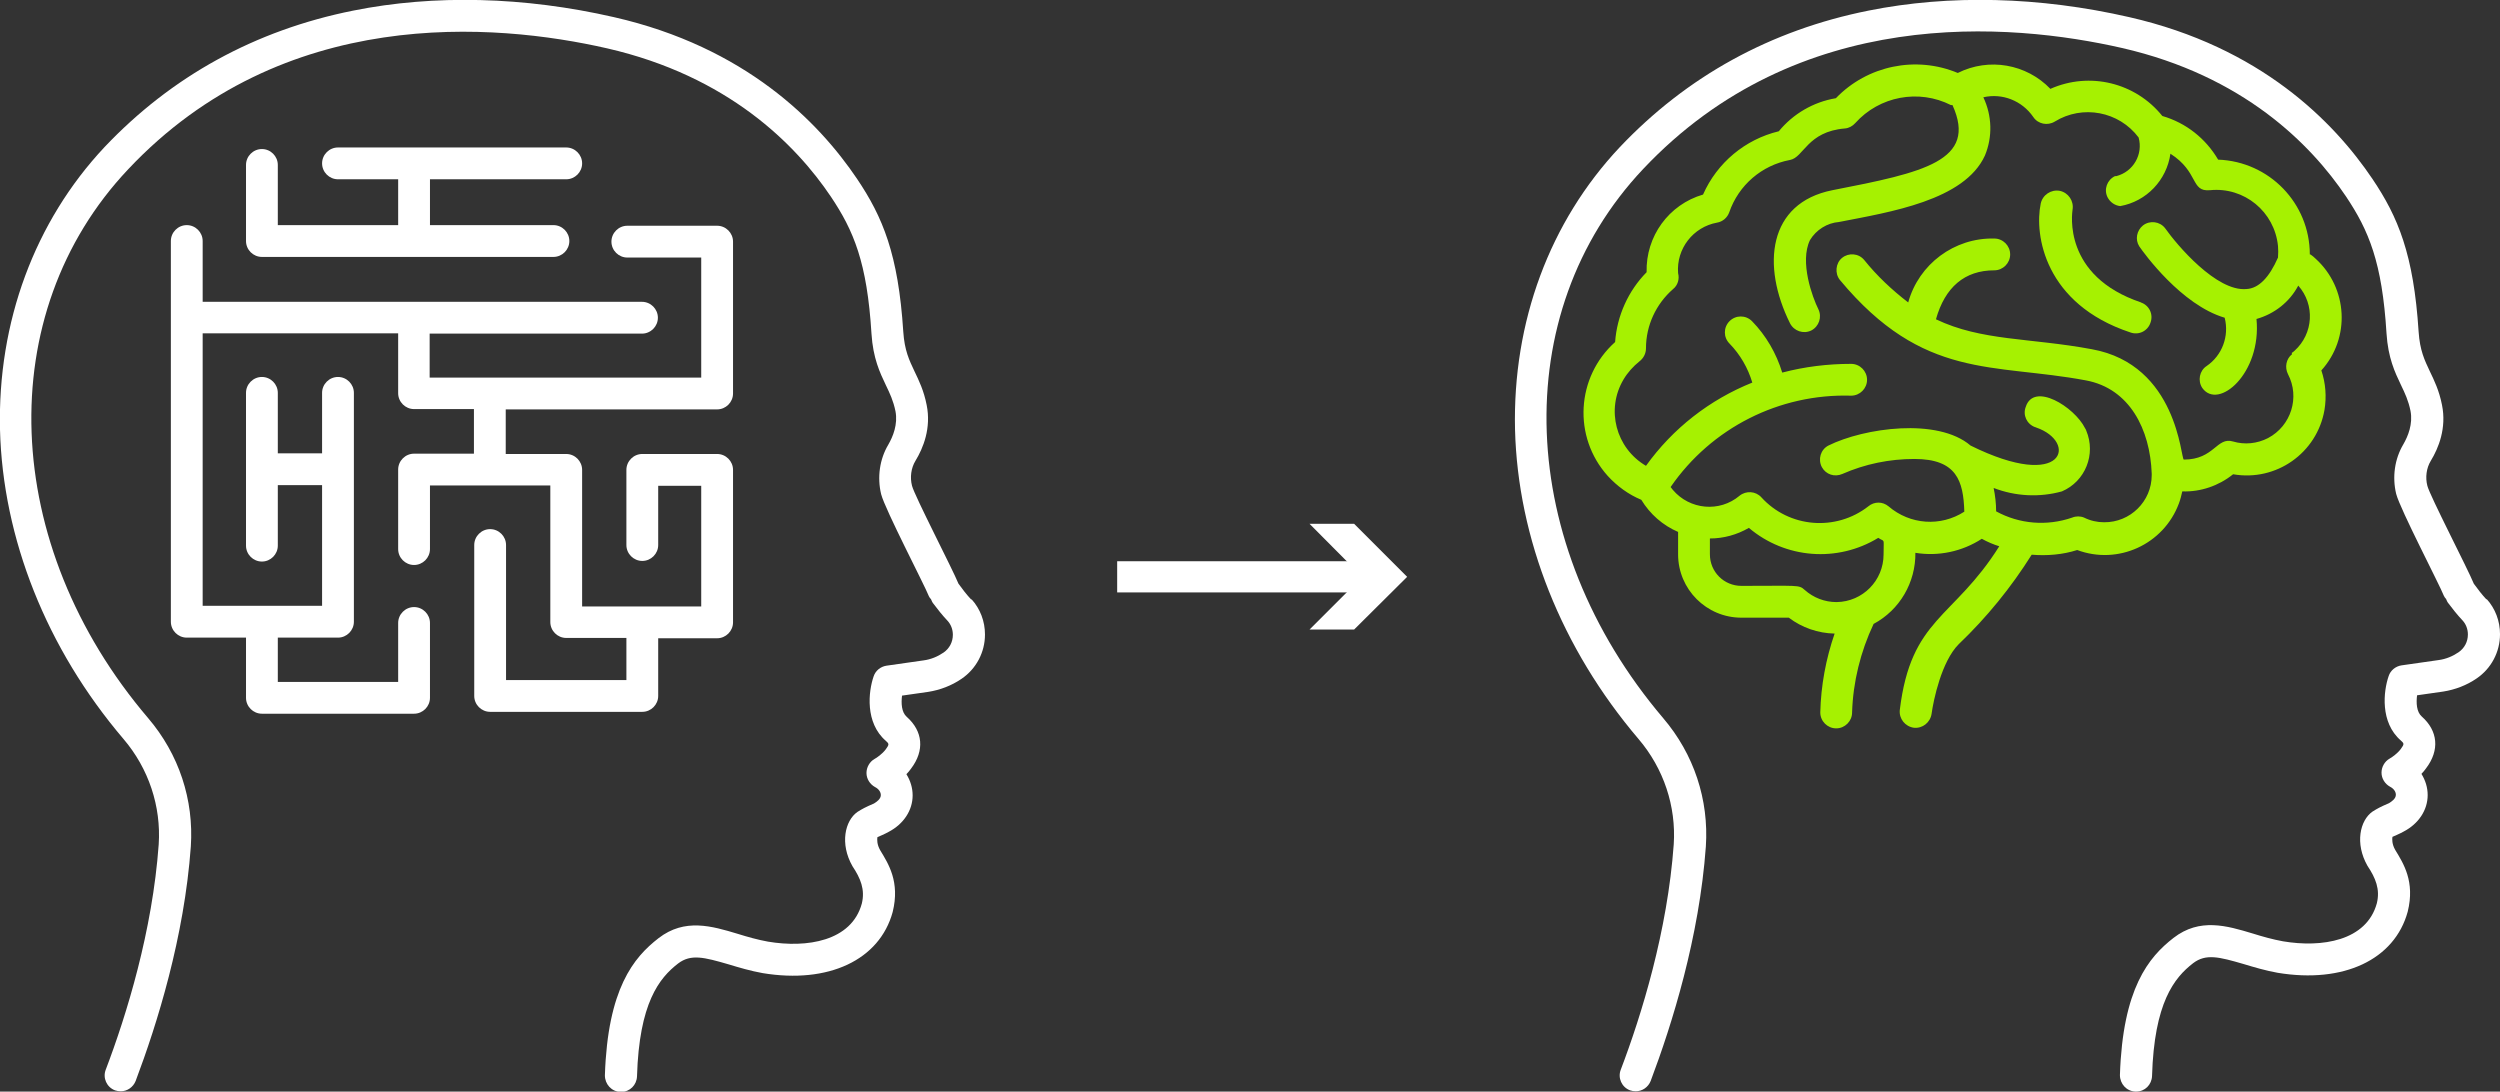
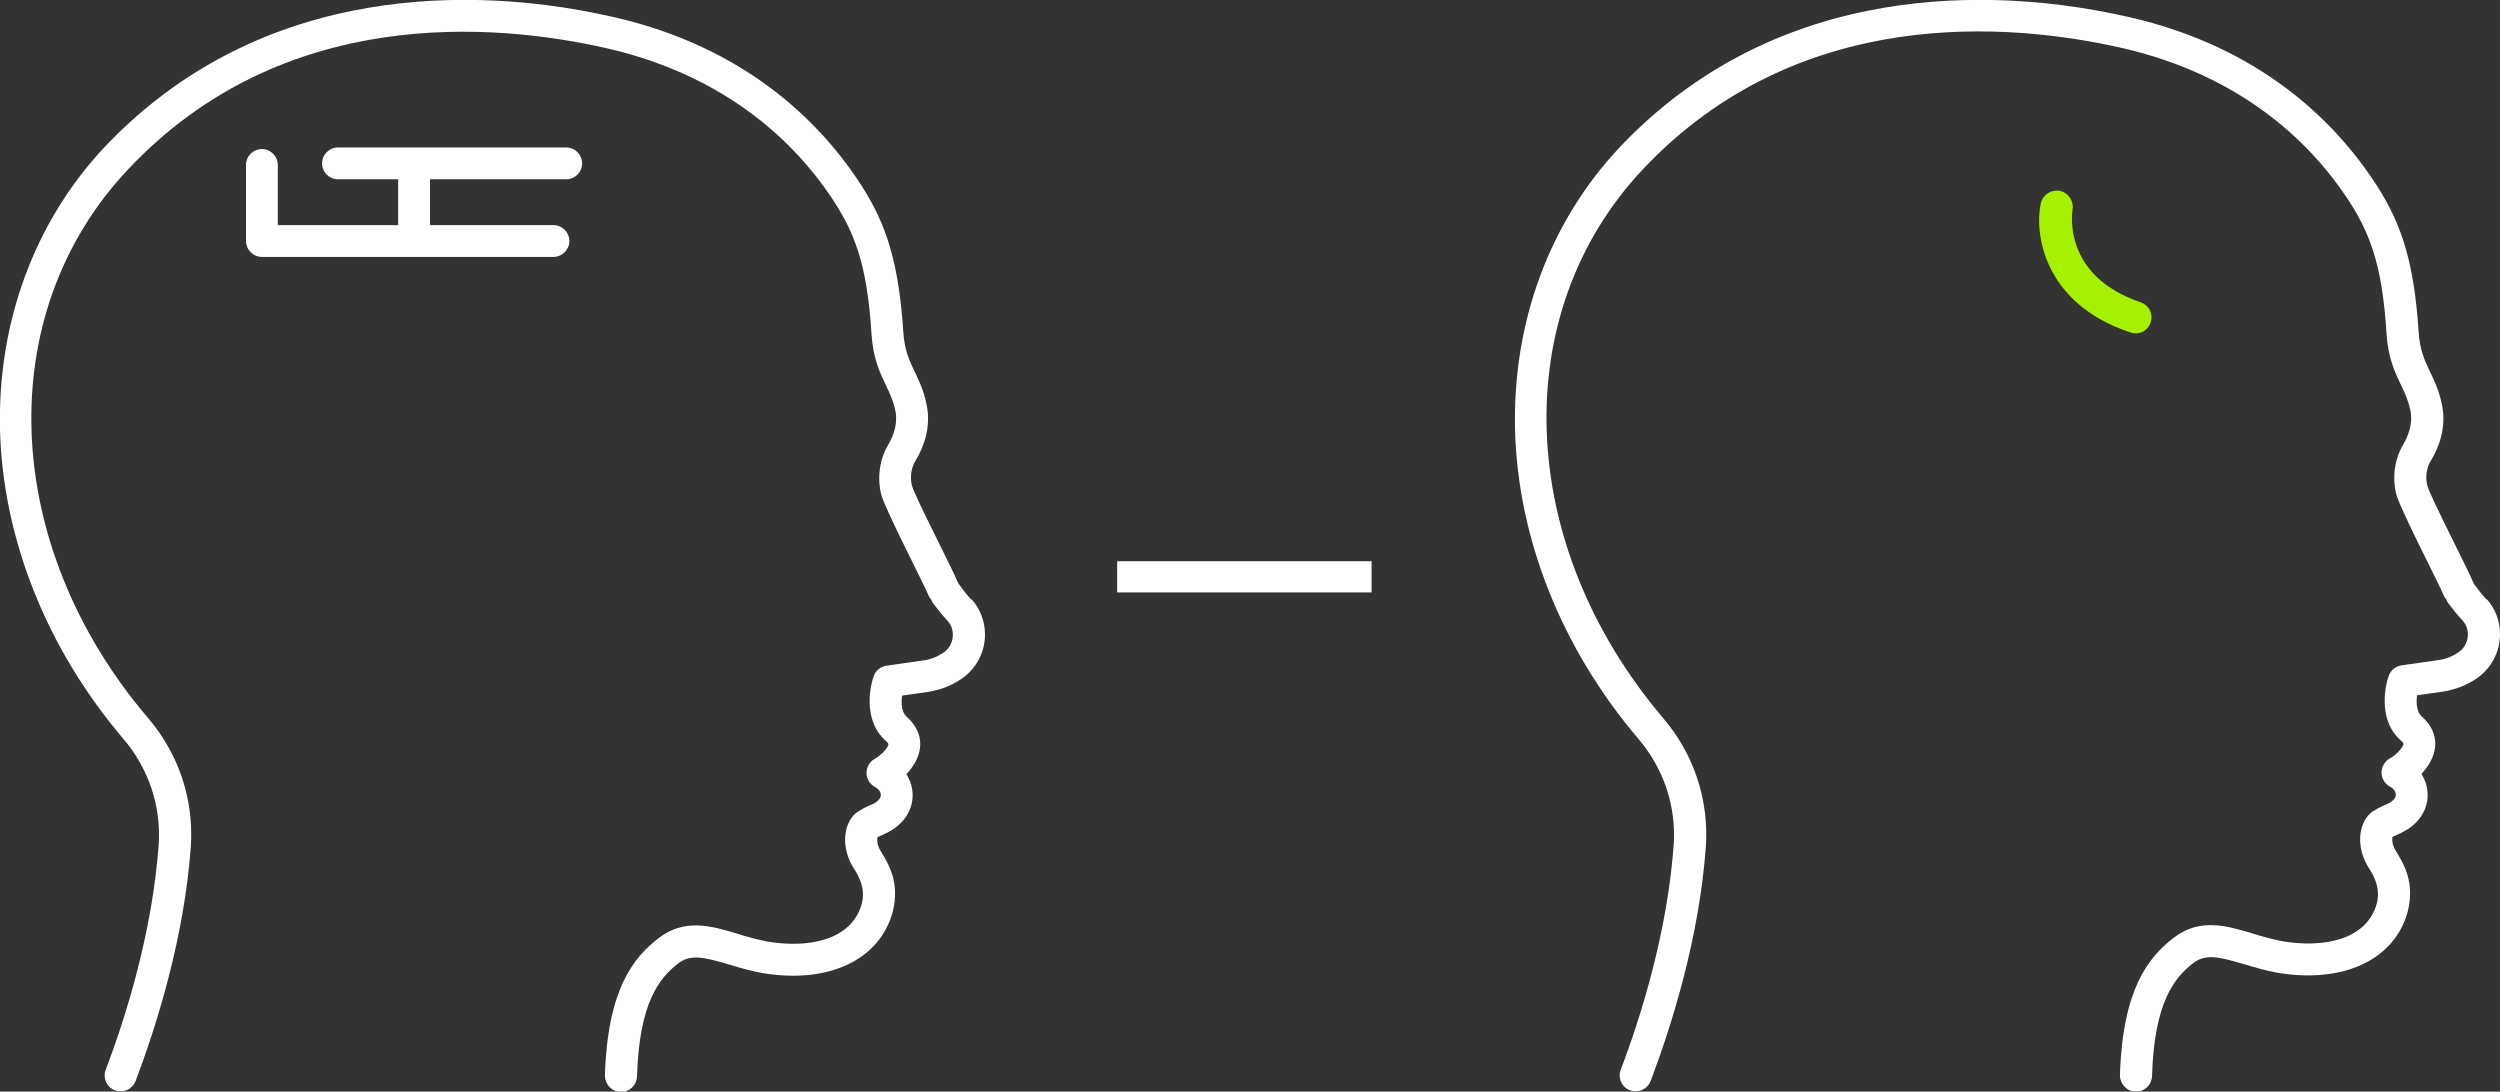
<svg xmlns="http://www.w3.org/2000/svg" data-name="Ebene 2" id="Ebene_2" viewBox="0 0 80.18 35.01">
  <rect x="0" y="0" width="80.18" height="35.01" fill="#333333" stroke="none" />
  <defs>
    <style>
      .cls-1 {
        fill: #fff;
      }

      .cls-2 {
        fill: #a6f101;
      }
    </style>
  </defs>
  <g data-name="Ebene 1" id="Ebene_1-2">
    <g>
      <g>
        <path class="cls-1" d="M8.4,4.78c-.28,0-.51.23-.51.51v2.44c0,.28.23.51.51.51h9.35c.28,0,.51-.23.51-.51s-.23-.51-.51-.51h-3.96v-1.47h4.37c.28,0,.51-.23.51-.51s-.23-.51-.51-.51h-7.32c-.28,0-.51.23-.51.51s.23.51.51.51h1.93v1.47h-3.86v-1.93c0-.28-.23-.51-.51-.51" />
-         <path class="cls-1" d="M6.5,7.73c0-.28-.23-.51-.51-.51s-.51.23-.51.51v12.21c0,.28.23.51.51.51h1.9v1.93c0,.28.23.51.51.51h4.88c.28,0,.51-.23.51-.51v-2.4c0-.28-.23-.51-.51-.51s-.51.23-.51.51v1.89h-3.86v-1.42h1.93c.28,0,.51-.23.51-.51v-7.34c0-.28-.23-.51-.51-.51s-.51.23-.51.51v1.94h-1.42v-1.94c0-.28-.23-.51-.51-.51s-.51.23-.51.51v4.9c0,.28.23.51.51.51s.51-.23.51-.51v-1.94h1.42v3.87h-3.83v-8.74h6.27v1.92c0,.28.23.51.51.51h1.92v1.43h-1.92c-.28,0-.51.23-.51.51v2.55c0,.28.23.51.51.51s.51-.23.51-.51v-2.04h3.86v4.38c0,.28.23.51.51.51h1.93v1.35h-3.86v-4.33c0-.28-.23-.51-.51-.51s-.51.23-.51.51v4.84c0,.28.23.51.51.51h4.88c.28,0,.51-.23.51-.51v-1.85h1.89c.28,0,.51-.23.51-.51v-4.89c0-.28-.23-.51-.51-.51h-2.4c-.28,0-.51.23-.51.51v2.41c0,.28.23.51.51.51s.51-.23.51-.51v-1.9h1.38v3.87h-3.82v-4.38c0-.28-.23-.51-.51-.51h-1.94v-1.43h6.78c.28,0,.51-.23.51-.51v-4.87c0-.28-.23-.51-.51-.51h-2.88c-.28,0-.51.23-.51.51s.23.51.51.51h2.37v3.85h-8.71v-1.41h6.81c.28,0,.51-.23.51-.51s-.23-.51-.51-.51H6.5v-1.93Z" />
      </g>
      <path class="cls-1" d="M31.15,19.23c-.15-.16-.28-.33-.41-.51-.19-.47-1.41-2.82-1.49-3.14-.07-.27-.03-.57.11-.8.25-.41.51-1.05.36-1.79-.09-.46-.25-.79-.39-1.08-.17-.36-.32-.67-.36-1.27-.16-2.49-.66-3.68-1.48-4.9-1.24-1.84-3.59-4.23-7.8-5.19-2.88-.66-5.77-.73-8.36-.21-3.15.63-5.83,2.11-7.98,4.38C1.11,7.11-.08,10.33,0,13.78c.09,3.49,1.49,7.02,3.96,9.92.81.95,1.21,2.16,1.13,3.38-.2,2.78-1.03,5.47-1.7,7.23-.1.26.03.56.3.66.06.02.12.03.18.03.21,0,.4-.13.48-.33.69-1.83,1.56-4.61,1.77-7.52.1-1.5-.38-2.96-1.37-4.12C.01,17.47-.26,10.06,4.11,5.43,9.08.15,15.87.73,19.47,1.55c3.88.89,6.05,3.08,7.18,4.76.73,1.09,1.16,2.11,1.3,4.39.05.79.27,1.25.46,1.65.13.27.24.5.31.84.08.42-.08.81-.23,1.07-.28.47-.36,1.05-.23,1.59.13.5,1.39,2.91,1.53,3.27.02.04.04.07.07.1.02.04.03.08.06.12.15.2.3.39.47.57.11.12.17.28.17.45,0,.23-.11.44-.3.57-.19.13-.41.22-.64.25l-1.19.17c-.19.03-.35.16-.41.34-.17.49-.28,1.49.39,2.07.1.09.12.11,0,.27-.11.15-.3.28-.36.31-.16.09-.26.27-.26.45,0,.19.11.36.27.45.12.06.19.16.19.26,0,.13-.14.22-.22.27-.28.12-.37.17-.53.27-.4.28-.57,1.02-.16,1.74.26.39.41.75.3,1.2-.33,1.21-1.77,1.43-3.01,1.22-.33-.06-.65-.15-.97-.25-.83-.25-1.7-.51-2.54.14-.8.62-1.63,1.62-1.72,4.4,0,.28.21.52.5.53,0,0,.01,0,.02,0,.28,0,.5-.22.51-.5.07-2.35.71-3.15,1.32-3.62.41-.31.83-.2,1.62.03.33.1.7.21,1.09.28,2.11.35,3.75-.42,4.17-1.96.24-.97-.14-1.55-.4-1.98-.11-.19-.1-.35-.09-.42,0,0,.28-.12.36-.17.48-.25.77-.69.77-1.17,0-.24-.07-.47-.2-.68.05-.05.1-.11.15-.18.44-.58.38-1.2-.14-1.66-.17-.15-.18-.44-.15-.68l.84-.12c.38-.06.75-.2,1.07-.42.47-.32.75-.85.75-1.42,0-.42-.15-.82-.43-1.13Z" />
      <path class="cls-1" d="M79.75,19.23c-.15-.16-.28-.33-.41-.51-.19-.47-1.41-2.82-1.49-3.14-.07-.27-.03-.57.11-.8.25-.41.51-1.05.36-1.79-.09-.46-.25-.79-.39-1.08-.17-.36-.32-.67-.36-1.27-.16-2.49-.66-3.68-1.48-4.9-1.24-1.84-3.59-4.23-7.8-5.19-2.88-.66-5.77-.73-8.36-.21-3.15.63-5.83,2.11-7.98,4.38-2.25,2.39-3.44,5.6-3.36,9.06.09,3.49,1.49,7.02,3.96,9.92.81.95,1.21,2.16,1.13,3.38-.2,2.78-1.03,5.47-1.7,7.23-.1.26.03.56.3.66.06.02.12.03.18.03.21,0,.4-.13.48-.33.69-1.83,1.56-4.61,1.77-7.52.1-1.5-.38-2.96-1.37-4.12-4.73-5.57-5.01-12.98-.64-17.61,4.98-5.28,11.76-4.7,15.36-3.88,3.88.89,6.05,3.08,7.18,4.76.73,1.09,1.16,2.11,1.3,4.39.05.79.27,1.25.46,1.65.13.27.24.5.31.84.08.42-.08.81-.23,1.07-.28.47-.36,1.05-.23,1.59.13.5,1.39,2.91,1.53,3.27.02.04.04.07.07.1.02.04.03.08.06.12.15.2.3.39.47.57.11.12.17.28.17.45,0,.23-.11.44-.3.57-.19.13-.41.22-.64.25l-1.19.17c-.19.03-.35.16-.41.34-.17.49-.28,1.49.39,2.07.1.09.12.11,0,.27-.11.15-.3.28-.36.31-.16.09-.26.27-.26.45,0,.19.11.36.27.45.12.06.19.16.19.26,0,.13-.14.22-.22.27-.28.12-.37.17-.53.27-.4.28-.57,1.02-.16,1.74.26.39.41.75.3,1.2-.33,1.21-1.77,1.43-3.01,1.22-.33-.06-.65-.15-.97-.25-.83-.25-1.7-.51-2.54.14-.8.62-1.63,1.62-1.72,4.4,0,.28.21.52.5.53,0,0,.01,0,.02,0,.28,0,.5-.22.51-.5.07-2.35.71-3.15,1.32-3.62.41-.31.83-.2,1.62.03.33.1.7.21,1.09.28,2.11.35,3.75-.42,4.17-1.96.24-.97-.14-1.55-.4-1.98-.11-.19-.1-.35-.09-.42,0,0,.28-.12.36-.17.48-.25.77-.69.77-1.17,0-.24-.07-.47-.2-.68.05-.05.1-.11.15-.18.44-.58.38-1.2-.14-1.66-.17-.15-.18-.44-.15-.68l.84-.12c.38-.06.75-.2,1.07-.42.47-.32.75-.85.75-1.42,0-.42-.15-.82-.43-1.13Z" />
      <g data-name="brain side" id="brain_side">
-         <path class="cls-2" d="M74.08,8.16c0-1.64-1.3-2.98-2.94-3.04-.4-.68-1.03-1.18-1.79-1.4-.86-1.07-2.33-1.43-3.59-.87-.77-.8-1.97-1.01-2.97-.51-1.34-.56-2.9-.24-3.91.81-.72.12-1.37.5-1.83,1.06-1.08.26-1.98,1.01-2.43,2.03-1.1.32-1.84,1.34-1.81,2.49-.59.6-.95,1.4-1.01,2.24-1.25,1.12-1.36,3.04-.24,4.29.3.33.67.6,1.08.77.28.46.69.82,1.18,1.03v.72c0,1.12.91,2.03,2.03,2.03h1.52c.42.32.94.5,1.47.51-.28.81-.44,1.67-.46,2.53,0,.28.23.51.51.51s.51-.23.51-.51c.03-.98.27-1.95.69-2.84.84-.45,1.35-1.33,1.34-2.28.74.12,1.5-.04,2.13-.45.18.1.37.18.56.24-1.47,2.34-2.83,2.29-3.19,5.25-.03.28.17.53.45.57.28.03.53-.17.57-.45.06-.44.32-1.68.87-2.23.9-.86,1.68-1.82,2.34-2.87.49.04.99,0,1.46-.15,1.31.49,2.77-.18,3.26-1.49.05-.13.08-.26.11-.39.59.02,1.17-.18,1.63-.55,1.38.24,2.69-.68,2.93-2.06.07-.42.04-.86-.1-1.27.94-1.04.85-2.64-.18-3.58-.05-.05-.11-.1-.17-.14ZM60.41,17.78c0,.84-.67,1.52-1.51,1.53-.38,0-.74-.14-1.02-.39-.19-.17-.19-.13-2.03-.13-.56,0-1.01-.45-1.01-1.01v-.51c.44,0,.87-.12,1.25-.34,1.17.99,2.84,1.12,4.15.32.22.15.17-.03.17.53ZM73.51,11.36c-.19.15-.24.42-.13.64.39.74.1,1.66-.64,2.05-.35.18-.75.22-1.12.11-.53-.16-.6.58-1.58.58-.1,0-.19-3.04-2.95-3.54-1.99-.37-3.54-.26-5-.96.29-1.03.92-1.57,1.87-1.57.28,0,.51-.23.51-.51s-.23-.51-.51-.51c-1.28-.03-2.42.82-2.76,2.05-.52-.4-1-.85-1.41-1.36-.18-.22-.5-.24-.71-.07s-.24.5-.07.71h0c2.68,3.22,4.91,2.66,7.89,3.22,1.4.26,2.06,1.57,2.11,2.99v.05h0c0,.84-.69,1.52-1.53,1.51-.22,0-.44-.05-.64-.15-.12-.05-.26-.05-.38,0-.81.28-1.69.21-2.44-.2,0-.25-.03-.51-.08-.75.7.27,1.47.31,2.19.11.75-.32,1.1-1.19.78-1.95-.01-.03-.02-.05-.04-.08-.34-.68-1.64-1.49-1.9-.68-.1.26.03.55.3.65.01,0,.02,0,.03.01,1.35.46.93,2.08-2.1.58-1.05-.9-3.41-.57-4.56,0-.25.13-.34.44-.21.69.13.24.41.33.66.22.73-.32,1.51-.48,2.31-.48,1.36,0,1.57.71,1.6,1.69-.76.49-1.74.42-2.43-.17-.19-.16-.46-.16-.65,0-1.04.81-2.54.69-3.43-.29-.18-.2-.49-.22-.7-.05-.64.54-1.6.45-2.14-.19-.02-.03-.05-.06-.07-.09,1.31-1.9,3.49-3,5.79-2.93.28,0,.51-.23.51-.51s-.23-.51-.51-.51c-.75,0-1.49.09-2.21.28-.19-.62-.52-1.19-.97-1.65-.2-.2-.52-.2-.72,0s-.2.52,0,.72c.34.35.59.78.73,1.25-1.37.55-2.55,1.47-3.41,2.67-.97-.57-1.29-1.81-.72-2.77.13-.22.31-.42.51-.58.13-.1.21-.25.21-.42,0-.73.32-1.42.87-1.9.15-.12.21-.32.16-.51-.06-.78.48-1.48,1.25-1.62.18-.03.33-.16.39-.33.3-.87,1.04-1.51,1.95-1.68.44-.08.55-.91,1.76-1.01.13-.01.25-.08.33-.17.78-.87,2.04-1.1,3.07-.58h.05c.81,1.79-.92,2.16-3.85,2.73-2.07.41-2.28,2.42-1.36,4.27.13.25.43.35.68.23.25-.13.35-.43.23-.68-.19-.38-.61-1.52-.27-2.22.2-.33.55-.55.93-.58,1.64-.32,4.02-.69,4.68-2.13.25-.6.23-1.28-.05-1.87.61-.14,1.24.11,1.6.63.15.23.46.29.69.15.89-.55,2.06-.33,2.69.51.15.54-.17,1.1-.72,1.24-.01,0-.03,0-.04,0-.25.12-.36.42-.24.67.08.16.23.27.41.29.84-.15,1.49-.83,1.61-1.68.92.59.64,1.23,1.27,1.17,1.1-.11,2.07.69,2.18,1.79.01.12.01.24,0,.37-.28.64-.62.99-1.01,1.01-.96.09-2.23-1.41-2.61-1.95-.17-.22-.49-.26-.71-.09-.2.16-.26.45-.12.67.15.22,1.35,1.88,2.74,2.29.15.59-.08,1.21-.58,1.55-.23.15-.29.47-.14.7.51.73,1.91-.46,1.74-2.21.57-.16,1.06-.54,1.34-1.07.54.61.49,1.54-.12,2.09-.03.03-.06.05-.09.07Z" />
        <path class="cls-2" d="M68.67,9.7c-2.53-.85-2.21-2.87-2.2-2.97.05-.28-.13-.55-.41-.61-.28-.05-.55.13-.61.41-.21,1.01.13,3.22,2.87,4.13.27.1.56-.04.65-.31.1-.27-.04-.56-.31-.65Z" />
      </g>
      <g>
        <rect class="cls-1" height="1" width="8.16" x="35.83" y="18" />
-         <polygon class="cls-1" points="42 20.19 43.69 18.5 42 16.8 43.43 16.8 45.13 18.5 43.43 20.19 42 20.19" />
      </g>
    </g>
  </g>
</svg>